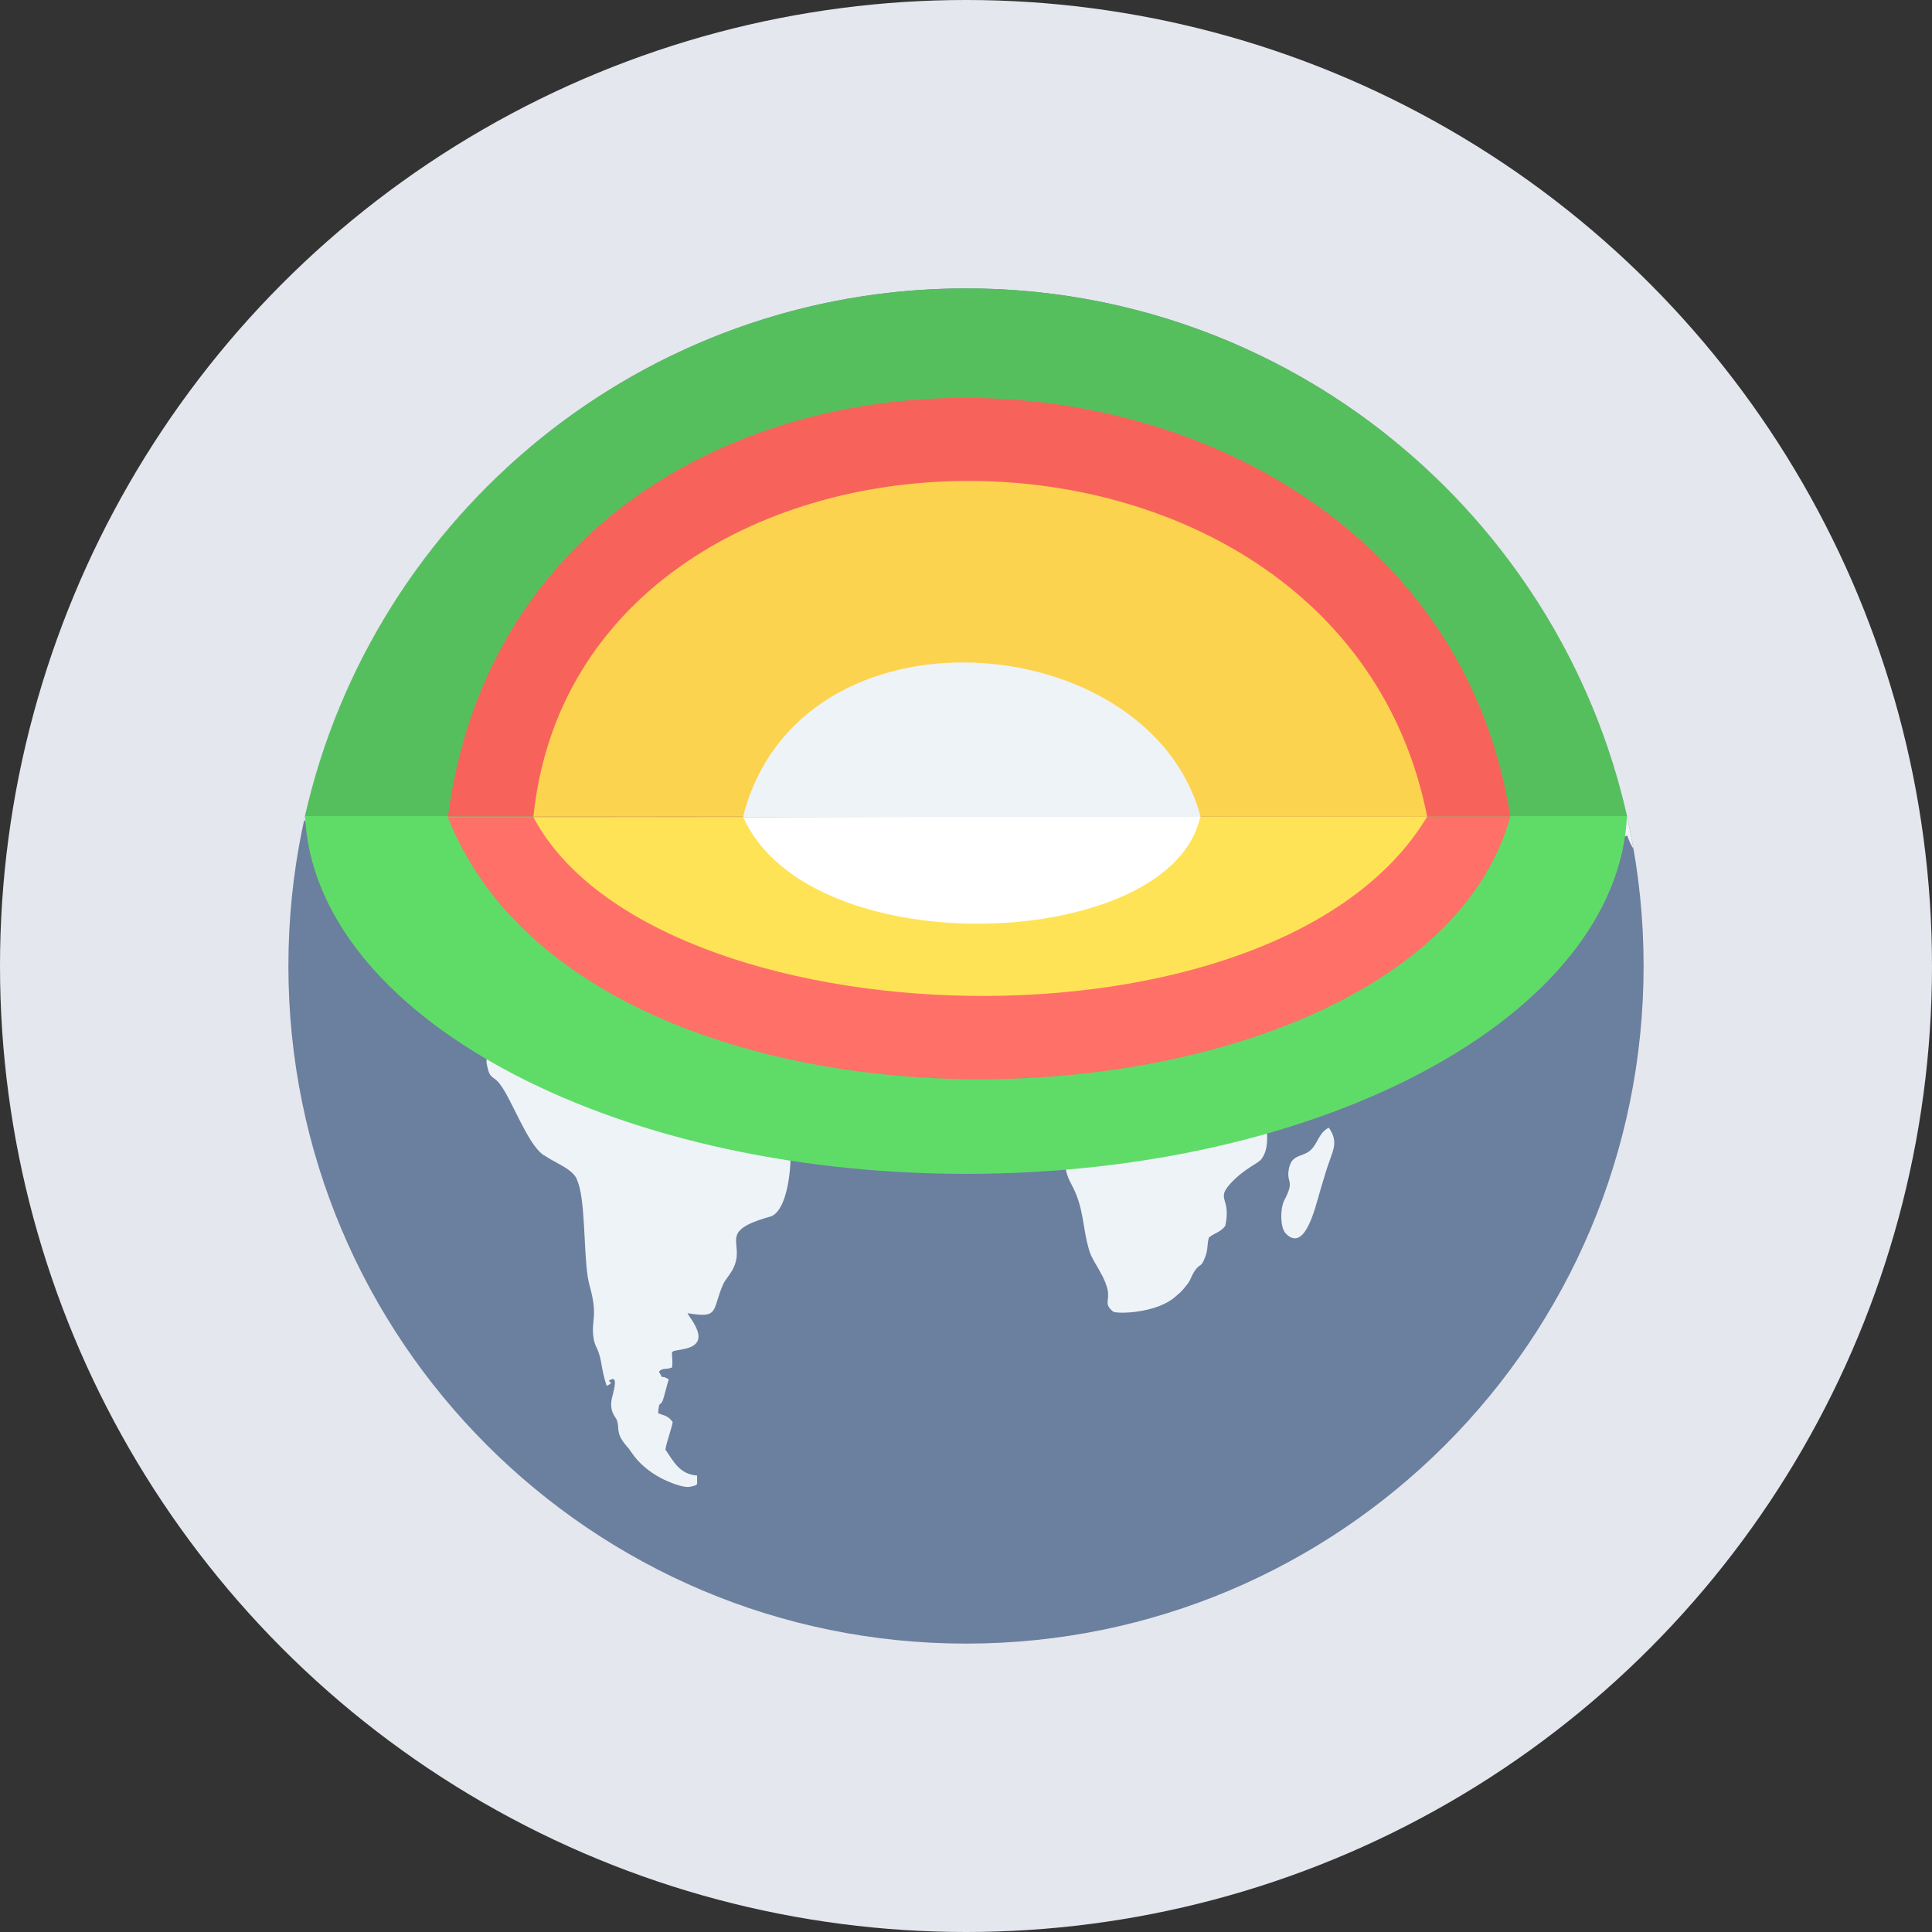
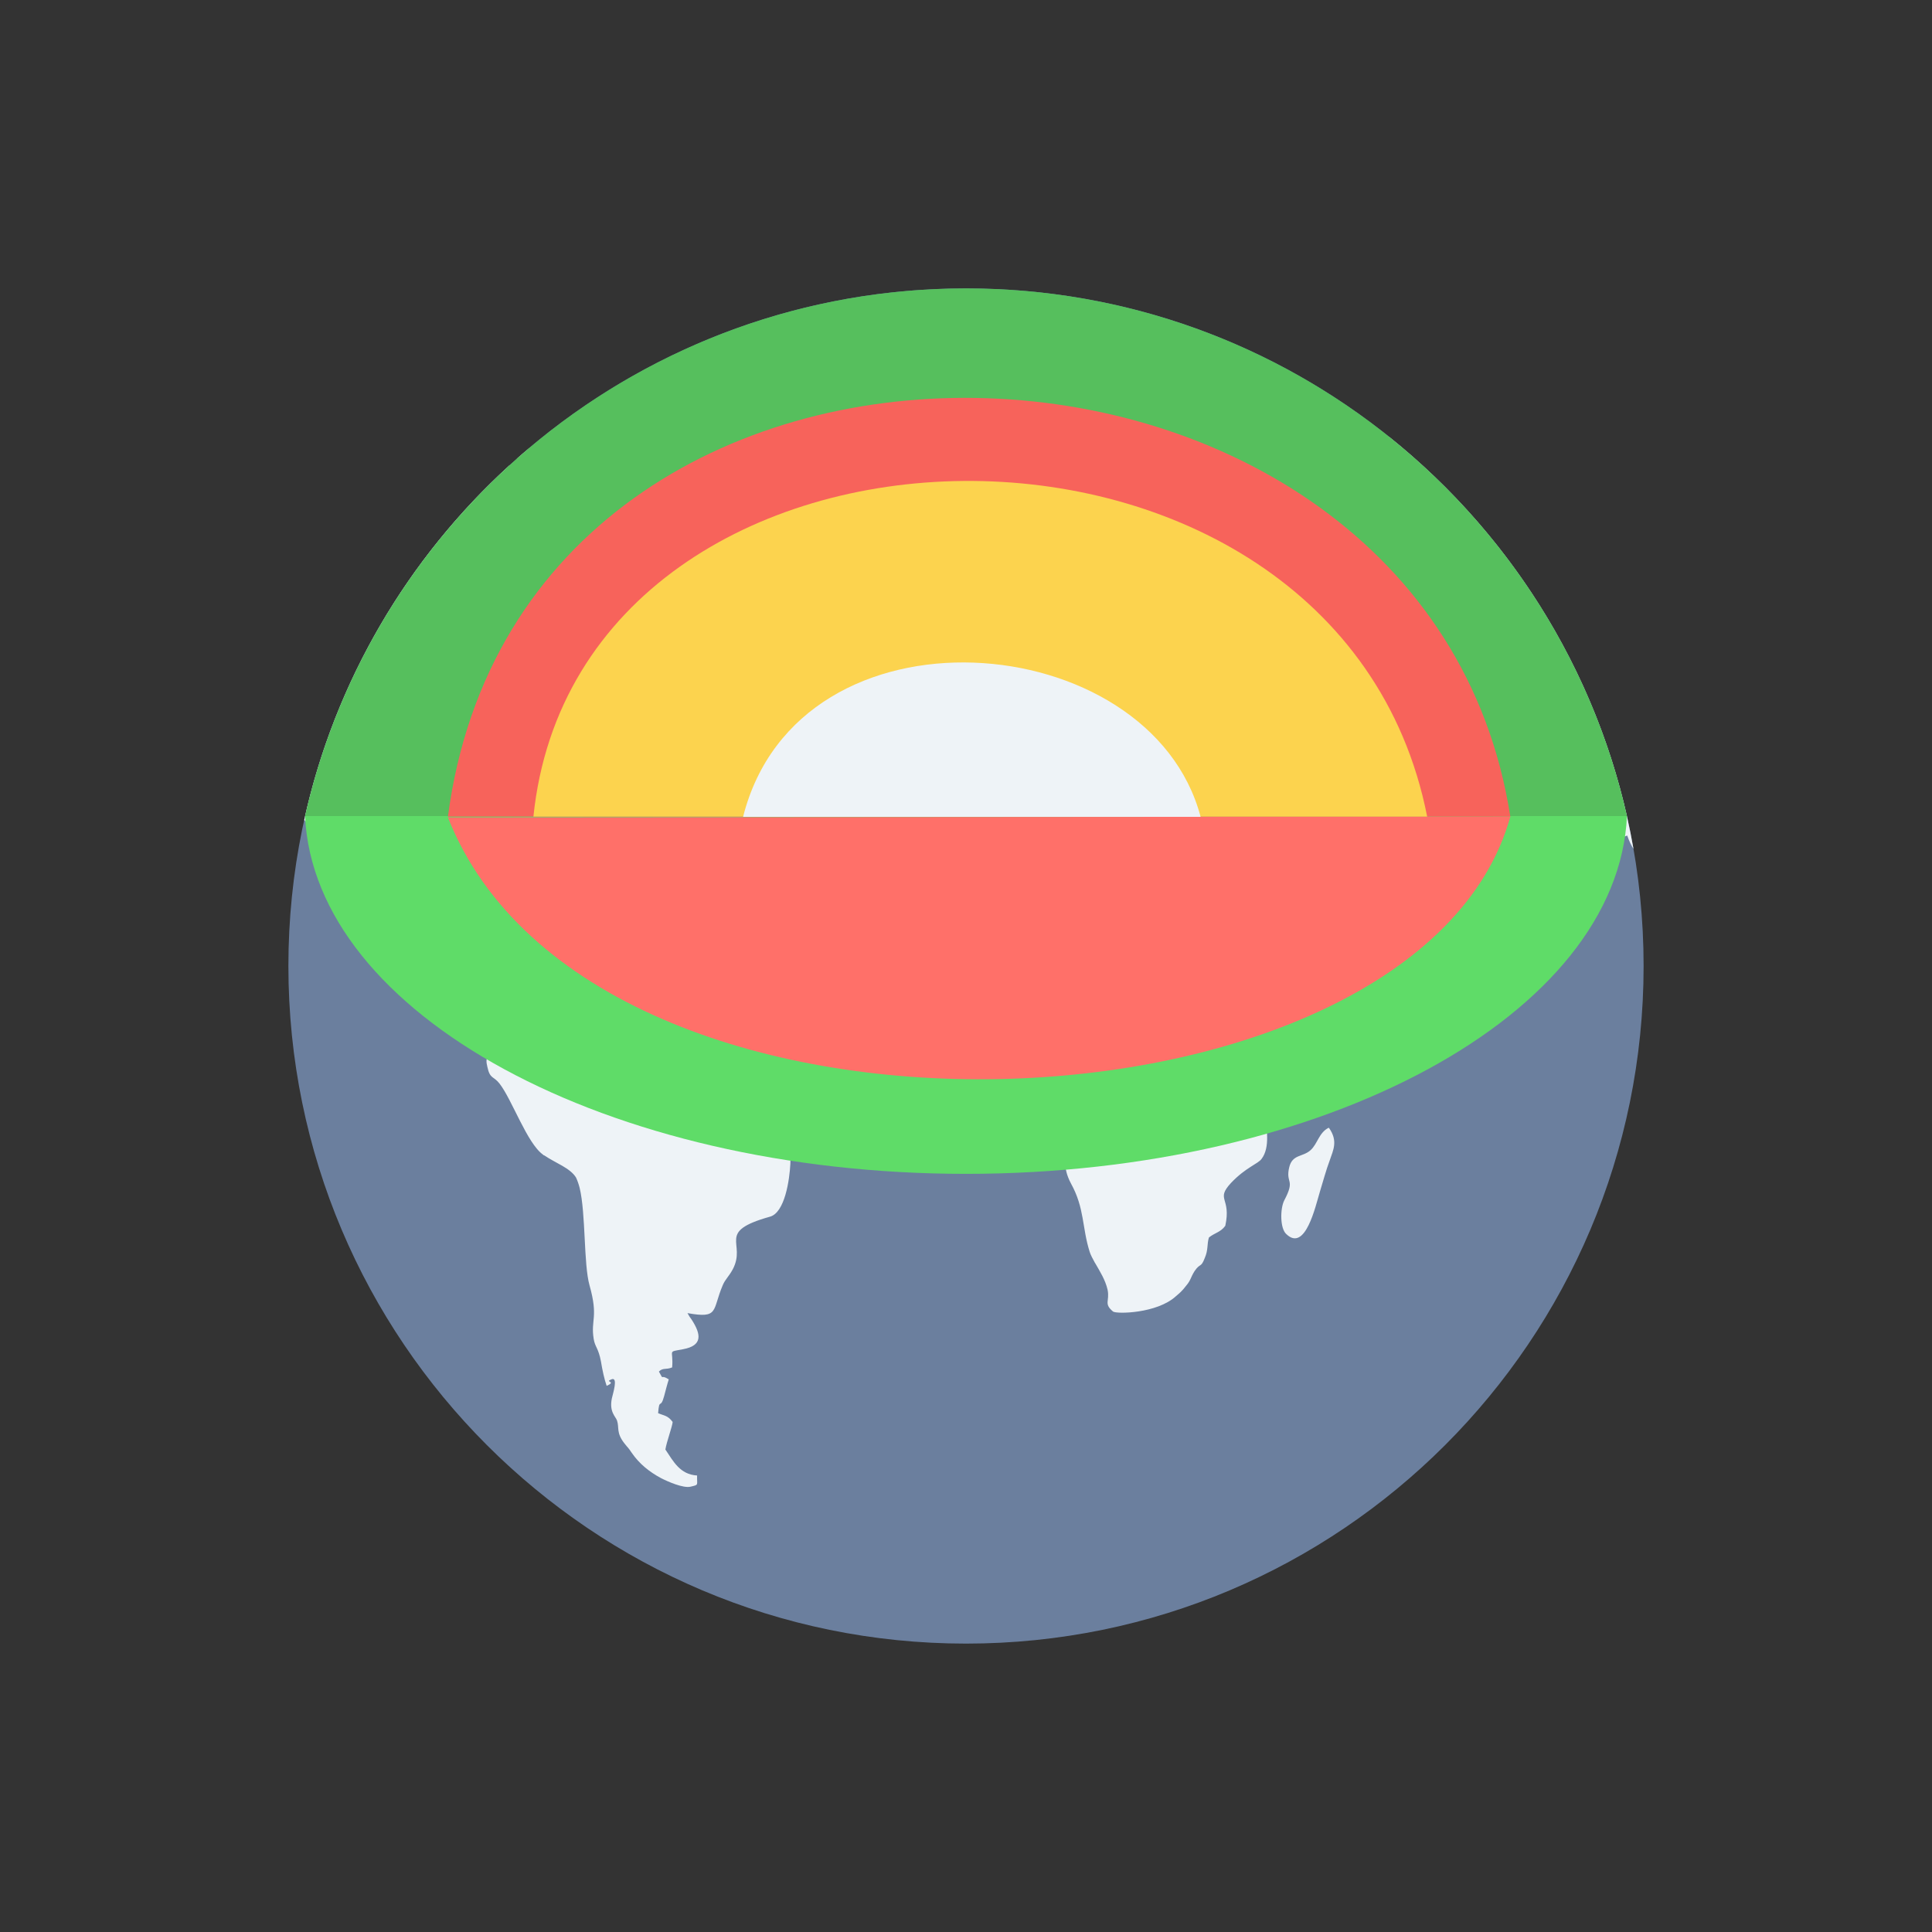
<svg xmlns="http://www.w3.org/2000/svg" height="800px" width="800px" version="1.1" id="Layer_1" viewBox="0 0 512 512" xml:space="preserve">
  <rect x="0" y="0" width="512" height="512" fill="#333333" stroke="none" />
-   <circle style="fill:#E4E7ED;" cx="256" cy="256" r="256" />
  <path style="fill:#6B7F9E;" d="M256,76.428c99.15,0,179.572,80.422,179.572,179.572S355.15,435.572,256,435.572  S76.428,355.15,76.428,256S156.85,76.428,256,76.428z" />
  <path style="fill:#EEF3F7;" d="M368.164,115.813c33.394,26.784,57.011,65.205,64.723,109.134c-0.551-0.826-1.102-1.928-1.652-3.512  c-3.512,1.171-3.649,1.239-7.781,1.928l-0.207,0.275c-1.652,2.341,0.069,1.377-2.823,3.787c-3.443,2.892-5.715,6.885-9.571,9.226  c-0.482,4.131,0.344,5.026-0.689,9.915c-0.413,1.79-2.41,6.61-4.751,6.266c-0.757-0.138-3.925-7.987-4.682-10.122  c-1.239-3.649-2.685-6.403-3.649-10.604c-0.482-2.272-0.895-6.61-1.377-8.125c-2.479,0.344-2.341,1.928-4.751,0.275  c-1.652-1.171-0.895-1.928-1.859-3.718c-1.928-1.859-3.994-3.649-5.99-5.508c-1.584-0.482-7.505,0.344-10.053,0.069  c-4.544-0.413-4.957-0.138-7.643-3.787c-4.751,0.207-4.338,1.997-9.02-1.997c-3.03-2.548-2.479-6.748-6.885-4.407  c-0.138,3.787,1.652,4.613,3.305,6.335c1.171,1.308,2.685,2.272,3.305,4.062c0.069,0.069,0.344,1.721,0.413,1.997  c4.338,0.275,5.371-1.79,7.712-3.512c2.272,2.134,0.069,2.548,3.374,4.2c2.616,1.308,2.134,0.551,3.856,2.685  c0.895,2.892-5.921,10.741-8.194,12.187c-1.721,1.102-2.616,0.482-4.2,1.721c-2.272,1.928,0.275,1.652-3.718,3.167  c-4.338,1.584-8.607,4.889-13.082,5.164c-0.964-2.685-1.928-5.371-2.961-8.125c-2.892-9.226-2.754-5.646-5.715-10.466  c-1.377-2.066-0.826-3.443-1.721-5.233c-0.62-1.377-1.584-1.997-2.479-3.649c-1.308-2.616-2.892-6.748-5.921-6.335  c-0.62,2.066,2.823,9.089,3.649,10.741c0.895,1.721,2.272,2.41,2.616,4.889c0.551,3.374-0.138,2.961,1.721,5.164  c3.856,4.682-0.138,3.856,5.784,8.4c4.475,3.443,3.305,4.407,5.233,8.951c2.961,0.826,11.636-3.098,13.151-1.928  c1.79,3.167-2.066,8.262-3.03,11.017c-3.236,9.226-8.882,9.089-13.151,16.181c-2.341,3.856-3.443,4.338-5.646,8.951  c-2.479,5.233,5.026,19.623,0.551,25.614c-0.964,1.377-4.131,2.203-8.125,6.403c-4.2,4.544,0.138,3.787-1.515,11.361  c-1.239,1.721-2.823,1.859-4.338,3.098c-0.551,1.79-0.138,3.236-1.102,5.439c-1.033,2.685-1.171,1.239-2.685,3.443  c-1.102,1.721-0.964,2.41-2.272,3.925c-1.102,1.446-1.652,1.859-2.685,2.754c-5.026,4.613-15.768,4.751-16.663,4.062  c-2.548-2.134-0.826-2.685-1.446-5.784c-0.62-2.685-2.066-4.889-3.236-6.954l-0.138-0.207c-0.551-1.033-1.102-1.997-1.377-2.892  c-2.066-6.541-1.308-11.499-4.957-18.109c-4.544-8.538,2.548-13.013,2.272-17.833c-0.138-1.308-0.551-2.066-0.689-3.098  c-0.895-5.371-1.377-10.122-4.958-14.322c-3.925-4.544-3.374-2.961-2.134-10.466c1.584-8.607-2.066-6.403-7.23-6.61  c-2.548-7.849-7.505-3.994-12.394-1.721c-3.098,1.446-4.269-0.413-7.781,0.069c-7.849,1.033-1.653,4.407-12.118-3.856  c-4.338-3.443-1.446-1.721-3.994-6.059c-0.895-1.584-3.512-3.649-4.751-5.233c-3.994-4.958,0.757-9.984,0.069-15.699  c-1.239-10.604-2.961-1.377,2.961-14.184c3.098-6.817,7.849-6.885,9.02-9.915c1.033-2.685,0.344-4.682,2.272-7.161  c1.721-1.997,4.2-1.584,5.164-4.82c1.377-3.925-1.239-4.407-4.131-4.544c-1.171-4.062-1.171-3.098-0.275-6.885  c0.551-2.134,0.069-3.098,0.551-5.233c1.171-5.302,10.19-0.069,12.738-2.203c1.239-2.272,1.377-4.476,0-6.61  c-1.446-2.134-3.305-1.859-4.338-3.925c2.203-1.446,0.551-0.207,2.479-0.62c2.272-0.482,1.928-1.171,4.613-1.653  c2.341-0.482,3.856-2.616,6.128-4.062c3.305-2.134,1.721-3.994,5.715-4.682c6.403-1.102,2.272-0.895,2.961-6.885  c0.964-0.344,1.859-0.757,2.823-1.171c1.997,2.616-0.482,1.584,1.928,3.305c0.62-0.344,1.377-0.757,2.066-1.102  c-0.344-2.892-1.652-2.341-2.548-5.853c-3.167,0.482-4.338,3.167-6.817,2.203c-2.479-0.895-2.616-4.476-2.479-7.436  c0.895-2.203,5.508-3.374,7.299-3.925c2.892-0.964,2.479-2.892,5.095-5.508c3.443-3.443,0.895,0.069,2.616-4.407  c3.787-0.138,1.997-0.275,4.269-1.446l0.138-0.069l0.207-0.069c1.308-0.62,3.03-0.757,4.751-1.308  c6.335-2.134,8.882-1.033,13.495,0.826c3.58,1.446,14.322,1.515,15.148,6.059c-2.616,2.685-5.026,0.757-8.813,0.964  c0.689,3.512,0.964,3.512,4.131,4.476c0.551-1.652-0.207-1.033,0.62-2.066c1.033,0.207,2.066,0.413,3.098,0.62  c1.033-3.512,2.272-3.03,5.784-3.443c-0.551-2.41-1.239-1.721,0.138-3.718c3.649,0.344,0.689,0.069,2.479,2.961  c2.548-0.344,5.026-3.167,8.538-3.512c2.203-0.207,2.066,0.62,5.164,0.275c2.548-0.275,2.41-1.171,4.958-0.138  c0.895-1.721,0-1.653,2.272-2.066c3.443-0.62,6.472,1.515,9.777,1.997c-2.479-3.03-4.82-2.41-1.79-7.505  c3.856-0.757,4.2-0.207,5.853,2.685c0.964-0.551,1.377-1.033,1.79-1.308L368.164,115.813z M80.628,217.304  c8.125-36.837,27.473-69.405,54.326-93.917c2.066,0.757,4.82,0.275,6.885,0.138c0.757-1.377,1.171-2.548,2.548-3.098  c0.551-0.207,1.171-0.207,1.997-0.207c0.138,0.689,0.275,1.377,0.482,2.066c0,0.069,0.138,0.482,0.069,0.413  c0.069-0.069,0.138,0.275,0.138,0.413c3.649-2.134,0.551-2.134,2.548-5.99c-3.03-0.62-2.616-0.207-4.544-2.134  c1.859-1.997,5.371-2.685,8.056-2.548c-0.207,1.859-1.033,1.79-0.344,3.374c2.066-1.308,3.512-4.751,6.817-4.062  c0.62,0.482,1.377,0.895,2.066,1.308c-1.721,1.584-4.338,1.721-6.541,2.616c-0.964,9.984,3.167,1.584,1.79,8.469  c2.479-0.207,4.889-1.997,5.784-3.787c-0.895-1.171-2.272-1.171-2.961-2.616c0.551-1.859,1.79-3.236,3.58-4.062  c1.171-0.551,2.616-0.826,4.2-0.826c18.315,0.138,9.571,0.964,15.217,3.512c1.239,0.551,3.512,0.826,4.269,1.928  c1.171,1.721,0.069,3.374,1.859,4.82c1.584,1.171,1.859-0.069,3.994,2.616c-0.482,1.515-1.584,3.098-3.787,3.098  c-3.098,0.069-1.239-2.066-4.613-1.721c0.069,3.098,3.167,4.338,0.275,6.059c-2.548,1.515-0.895-0.551-2.823,0.482  c-0.069,0.069-0.207,0.138-0.275,0.207c-0.138,0.069-0.207,0.207-0.275,0.344c-0.344,0.344-0.62,0.689-0.895,1.033  c-4.613-1.239-3.718-0.689-6.472-3.718c-1.033-1.171-1.171-1.446-3.03-1.308c-1.171,0.069-2.616,0.551-3.718-0.482  c2.272-2.823,3.305-0.069,6.61-1.721c0.551-0.275,4.2-3.098,4.751-3.718c-0.964-2.203-0.138-0.344-1.584-1.79  c-3.236-3.236-4.131-2.41-8.538-2.41c-2.066,2.341-3.58,5.233-5.784,6.541c-1.377,0.757-2.961,0.964-5.095,0.069  c0.964,3.925,3.512,0.895,3.718,5.715c-1.652-0.344-2.548-1.171-4.269-0.551c-3.649,1.377-0.413,1.239-0.138,1.997  c0,0.069,1.721,0.207,0,0.895c-1.928,0.689-0.275-0.344-3.994-2.548c0.482-0.895,1.033-1.859,1.584-2.823  c-2.961,0.895-6.748,2.41-10.259,4.062c-3.994,1.997-7.712,4.269-9.915,6.335c-0.069,3.443,0.551,1.171,0.895,5.233  c5.371,0.344,3.649,1.928,8.951,3.443c1.033,0.275,2.341,0.551,3.994,0.826c0,2.548-2.272,4.544-0.689,7.161  c3.718,2.616,3.856-2.479,4.751-5.784c12.669-2.616,6.541-6.335,9.846-13.358c0.482-1.033,1.171-2.134,2.203-3.374  c0.964,0.069,4.958,0.482,5.784,0.62c2.892,0.482,1.308,1.171,4.407,2.548c-0.069,2.479-1.308,5.715,2.341,5.095  c2.823-0.482,2.203-2.685,5.646-3.236c1.584,3.649,1.171,5.233,1.859,9.571c8.262,3.236,4.613,5.853,2.961,11.912  c1.033,0.482,2.134,0.964,3.236,1.446c-0.069,1.721-0.138,3.443-0.207,5.164c-0.138,0-8.882-1.859-9.433-2.066  c1.308-3.787,3.718-3.787,5.302-7.712c-3.098,0.551-2.892,1.515-5.095,2.203c-1.997,0.62-3.58,0.207-5.715,0.482  c-0.757,2.479-0.069-2.203,0.207,1.033c0.138,1.171,0.689,0.069-0.138,1.308c-2.892-1.308-1.928-4.476-7.23-1.584  c1.239,0.551,2.41,1.033,3.649,1.584c-0.138,3.512-0.482,0.895-1.171,3.236c-1.859,6.059,5.026,2.272,6.817,1.997  c-0.482,3.167-2.41,3.167-5.164,4.062c-3.03,0.895-3.994,2.134-6.403,2.754c0-3.787-0.551-0.62,1.102-3.236  c-2.41,0.207-4.2,1.308-6.472,2.272l-0.207,0.069c-2.961,1.171-3.374,1.377-3.718,5.164c-2.548,0.757-5.439,1.652-7.23,3.512  c-1.79,1.721-3.58,3.374-5.302,5.095c-0.207,0.138-0.275,0.275-0.413,0.344c0.62,4.751,0,4.82-2.892,6.679  c-2.41,1.584-3.236,1.515-5.439,3.512c-7.161,6.472-3.718,3.443-3.305,14.528c-1.515-0.482-2.961-0.964-4.338-1.446  c-1.102-7.367,0.413-4.958-5.508-6.61c-6.403-1.859-5.508,1.308-8.194,1.859c-2.961,0.62-4.338-2.685-8.607,0.069  c-2.341,1.584-4.613,2.685-5.164,5.508c-0.689,3.443-2.272,5.99-1.997,9.777c0.413,10.328,9.846,10.948,12.256,6.128  c1.584-3.236,1.239-4.958,6.472-4.131c0.551,2.754-0.275,4.82-0.964,6.885c-0.482,1.239-1.721,3.512-1.102,5.233  c3.718,1.515,3.856-1.308,8.813,1.584c0.344,4.957-2.272,10.466,1.584,13.289c2.961,2.134,3.098,0.207,5.715-0.207  c2.892-0.482,2.341,1.308,5.026,1.721c1.515-1.859,0.895-0.689,1.859-2.961c1.721-3.925,2.203-2.066,6.266-4.476  c0.413-0.207,0.757-0.482,1.171-0.757c0.482,0.964,0.964,1.859,1.446,2.823c2.961-3.512,3.305-0.069,6.817,0.895  c1.515,0.413,2.548,0.551,3.374,0.551c2.479,0.069,2.754-1.171,6.197,0c0.413,0.207,0.895,0.344,1.377,0.482  c0.069,0,0.207,0.069,0.207,0.207c0.069,0.069,0.207,0.207,0.275,0.207c0.551,0.62,0.62,1.308,1.102,1.997  c2.341,2.272,4.751,4.544,7.023,6.748c4.544,1.79,4.544-1.584,9.708,3.443c2.203,2.066,1.171,1.997,2.41,4.682  c0.207,0.413,0.482,0.826,0.757,1.308c0.482,1.239,0.964,2.41,1.515,3.649c2.341,3.098,5.577,1.171,8.882,4.338  c1.928,1.859,0.482,1.308,4.682,1.997c6.472,1.033,3.994,0.482,8.882,4.2c1.928,1.377,2.341,0.62,4.131,1.79  c2.479,3.443,1.859,7.161-0.207,10.19c-6.403,9.295-4.2,7.781-4.476,15.148c-0.207,4.2-1.446,13.013-5.439,14.046  c-14.459,4.062-6.059,6.885-9.846,13.977c-1.102,1.997-1.928,2.548-2.616,4.131c-2.892,6.748-0.895,8.951-9.364,7.436  c0.826,1.446,0.275,0.482,1.102,1.721c2.548,3.925,2.961,6.885-2.272,7.849c-4.338,0.826-2.479,0-2.892,4.82  c-1.652,0.689-2.41,0-3.512,1.102c1.515,2.754,0.138,0.482,2.616,2.066c-0.482,1.515-0.826,2.961-1.239,4.476  c-0.964,3.58-1.239,0.275-1.584,4.476c1.515,0.689,2.548,0.551,3.856,2.341c-0.138,1.377-1.584,5.164-1.928,7.299  c2.134,3.167,3.856,6.61,8.4,6.885c-0.069,2.685,0.551,2.41-1.721,2.961c-1.928,0.482-6.128-1.377-7.849-2.272  c-2.961-1.584-5.715-3.718-7.781-6.748c-1.171-1.721-0.689-0.895-1.928-2.479c-2.203-2.823-1.308-4.131-1.928-5.99  c-0.344-1.102-2.134-2.272-1.377-5.921c0.207-1.033,1.79-5.853-0.138-5.026c-1.928,0.757,1.515,0.482-1.239,1.721  c-0.62-1.721-1.171-4.338-1.515-6.472c-0.689-3.649-1.584-3.787-1.928-5.99c-0.826-5.095,1.308-5.646-1.102-14.184  c-1.584-5.646-0.964-19.004-2.616-25.82c-0.275-1.102-0.62-1.997-0.964-2.754c-1.584-2.548-5.371-3.787-8.4-5.853  c-0.207-0.069-0.275-0.069-0.344-0.207c-4.2-2.961-8.194-14.528-11.499-18.797c-1.584-2.066-2.548-1.171-3.236-4.407  c-0.757-2.961,0.413-2.479,1.377-4.957c-5.095-9.364,6.61-9.226,4.2-20.519c-0.551-2.066-1.997-4.958-3.305-5.921  c-2.41,1.033-1.239,1.652-2.548,3.649c-1.928-1.102-3.925-2.203-5.784-3.305c-5.921-5.715-2.754-1.584-4.407-5.302  c-3.58-7.849-6.954-3.443-11.223-7.299c-1.928-1.584-2.272-4.131-5.439-3.649c-4.751,0.62-2.134,1.377-7.092-0.895  c-4.2-1.997-8.538-4.269-11.499-6.954c-0.138-5.577,1.584-5.026-2.685-10.19L80.628,217.304z M136.951,121.597  c1.102-0.964,2.203-1.928,3.305-2.823l0.069,0.207c0.207,0.344,0.413,0.344,0.62,1.308  C138.053,120.977,138.053,121.459,136.951,121.597z M290.634,174.959c1.584,1.033,3.512,1.79,4.751,2.823  c1.515,4.062-0.413,2.134,2.548,6.403c1.652,2.272,1.308,3.925,3.03,5.233c3.167-0.413,0.413,0.482,2.341-1.446  c0.344-0.344,1.308-1.515,1.584-1.997c-1.033-1.584-1.652-1.721-2.616-3.305c3.58-4.751,5.095-1.997,5.99,1.102  c2.272,8.676,5.715,6.197,8.538,5.784c2.961-0.413,0.413,0.069,3.03,0.757c2.548,0.62,1.308,0,3.098-0.482  c6.059-1.446,1.377,10.19,0.757,11.499c-3.305,0.413-2.616-0.344-5.026-0.551c-4.751-0.482,0.275,2.892-10.948-0.826  c-10.81-3.443-8.538-4.2-10.741,3.305c-2.479-0.207-2.341-0.62-4.682-1.446c-0.895-0.344-1.377-0.482-1.721-0.62l-0.138-0.069  c-0.895-0.344,0-0.069-1.928-1.859c-1.652-1.584-5.715-1.928-8.607-3.443c0-2.479,2.203-4.544-0.482-7.505  c-0.826-0.207-13.082,0.275-15.079,0.689c-3.994,0.826-4.682,4.2-10.122,3.443c-2.961-0.413-1.928-0.138-2.685-1.859  c0.964-0.964,0-0.482,1.653-1.033c0.62-0.207,0.826-0.138,1.515-0.207c8.882-1.308,4.338-5.784,9.846-10.053  c4.613-3.649,0.964,0.069,3.512-4.407c3.098-0.275,2.685,1.239,5.371-0.069c2.203-1.102,1.515-2.066,4.613-2.134  c2.754,2.754,2.203,4.407,6.679,6.541c1.79,0.826,2.892,1.308,3.994,2.823c2.066,2.961,0.275,1.997,1.102,3.994  c0.138-0.069,0.413-0.207,0.62-0.275l0.138-0.069c2.41-1.171-1.239-1.515,2.685-4.958c-1.171-0.826-1.997-1.377-2.685-1.859  l-0.138-0.069c-3.03-1.79-1.859-0.138-5.784-5.026c-1.033-1.377-1.308-1.446-1.239-3.58c2.823-0.482,3.305,1.515,5.853,3.787  c0.344,0.344,0.757,0.62,1.171,0.895l0.138,0.069H290.634z M352.052,298.896c-2.548,1.308-2.892,4.269-4.751,5.921  c-2.066,1.859-4.82,1.033-5.646,4.544c-1.033,4.338,1.721,3.03-1.308,8.745c-1.102,2.134-1.171,7.436,0.551,8.951  c5.026,4.82,7.712-7.367,8.882-11.223c0.826-2.685,1.652-5.784,2.616-8.331c0.895-2.685,2.272-5.095-0.207-8.607H352.052z   M343.789,170.414c0.413,5.646,3.718,7.781,6.128,10.328c-0.275,2.685-0.895,1.997-0.895,5.715c2.823,1.997,4.889,3.236,8.538,2.272  c0.482-4.544-0.895-4.269-2.272-7.367c0.207-0.344,0.895-0.826,0.964-0.895c1.033-1.377,0.551,0.551,1.033-1.79  c-2.685-0.895-7.092-3.649-7.436-7.299c1.308-1.033,0.895-0.413,1.928-1.033c2.134-1.377,0.551,0.757,1.79-1.584  c-1.102-2.134-2.272-2.479-4.957-1.446C347.438,167.798,344.409,169.932,343.789,170.414z M320.241,171.86  c-1.79-2.479-1.652-3.718-5.095-3.787c-1.377,1.446-2.961,3.649-3.718,5.921c-1.171,3.443-0.344,1.033-0.207,4.751  c-0.069,0.138,0,0.344,0,0.482c-0.069,2.203-0.551-0.413-0.207,1.584c2.685-0.551,0.62-0.482,2.616-1.171  c1.928-0.62,7.712-2.41,9.364-1.997c3.994,0.895,7.299,4.062,11.774,0.895c-0.207-3.994-5.095-5.508-8.4-7.299  c0.207-3.649,1.171-0.757,0.895-4.338c-1.171-0.069-1.859-0.207-2.961,0.207c-2.616,1.171-1.171,1.446-1.171,1.859  c0.138,1.997,2.616-0.413-0.069,1.997c-0.757,0.62-1.928,0.62-2.892,0.757L320.241,171.86z M253.108,143.974  c-0.138,6.472,2.134,4.269,4.269,7.436c-0.964,2.685-1.171,0.62-2.272,3.374c-0.964,2.341,0.207,0.207-0.413,4.338  c1.653,0.069,4.131-0.482,6.335-0.689c3.098-0.275,3.03-0.551,4.131-3.718c-1.721-2.134-3.443-4.2-5.233-6.335  c-2.272-3.443,0-1.033-0.689-3.925c-0.482-1.033-0.964-1.997-1.446-3.03c-2.961,1.033-2.685,0.757-4.751,2.548H253.108z" />
  <path style="fill:#5FDC68;" d="M431.165,216.271c-2.479,52.536-79.94,94.812-175.165,94.812S83.314,268.738,80.835,216.271H431.165z  " />
  <path style="fill:#56BF5D;" d="M256,76.428c85.517,0,157.125,59.834,175.165,139.843H80.835  C98.944,136.194,170.483,76.428,256,76.428z" />
  <path style="fill:#F7635B;" d="M400.25,216.409H118.705C138.741,64.241,377.872,72.71,400.25,216.409z" />
-   <path style="fill:#FF7069;" d="M400.25,216.409c-24.237,87.72-243.124,97.704-281.545,0.207L400.25,216.409z" />
-   <path style="fill:#FFE356;" d="M378.216,216.409c-39.729,66.444-205.117,60.179-236.859,0.138L378.216,216.409z" />
+   <path style="fill:#FF7069;" d="M400.25,216.409c-24.237,87.72-243.124,97.704-281.545,0.207z" />
  <path style="fill:#FCD34E;" d="M378.216,216.409H141.358C153.407,99.632,354.462,95.983,378.216,216.409z" />
-   <path style="fill:#FFFFFF;" d="M318.107,216.271c-7.367,35.873-103.281,40.004-121.115,0.344L318.107,216.271z" />
  <path style="fill:#EEF3F7;" d="M318.175,216.478H196.923C211.658,158.089,304.818,165.87,318.175,216.478z" />
</svg>